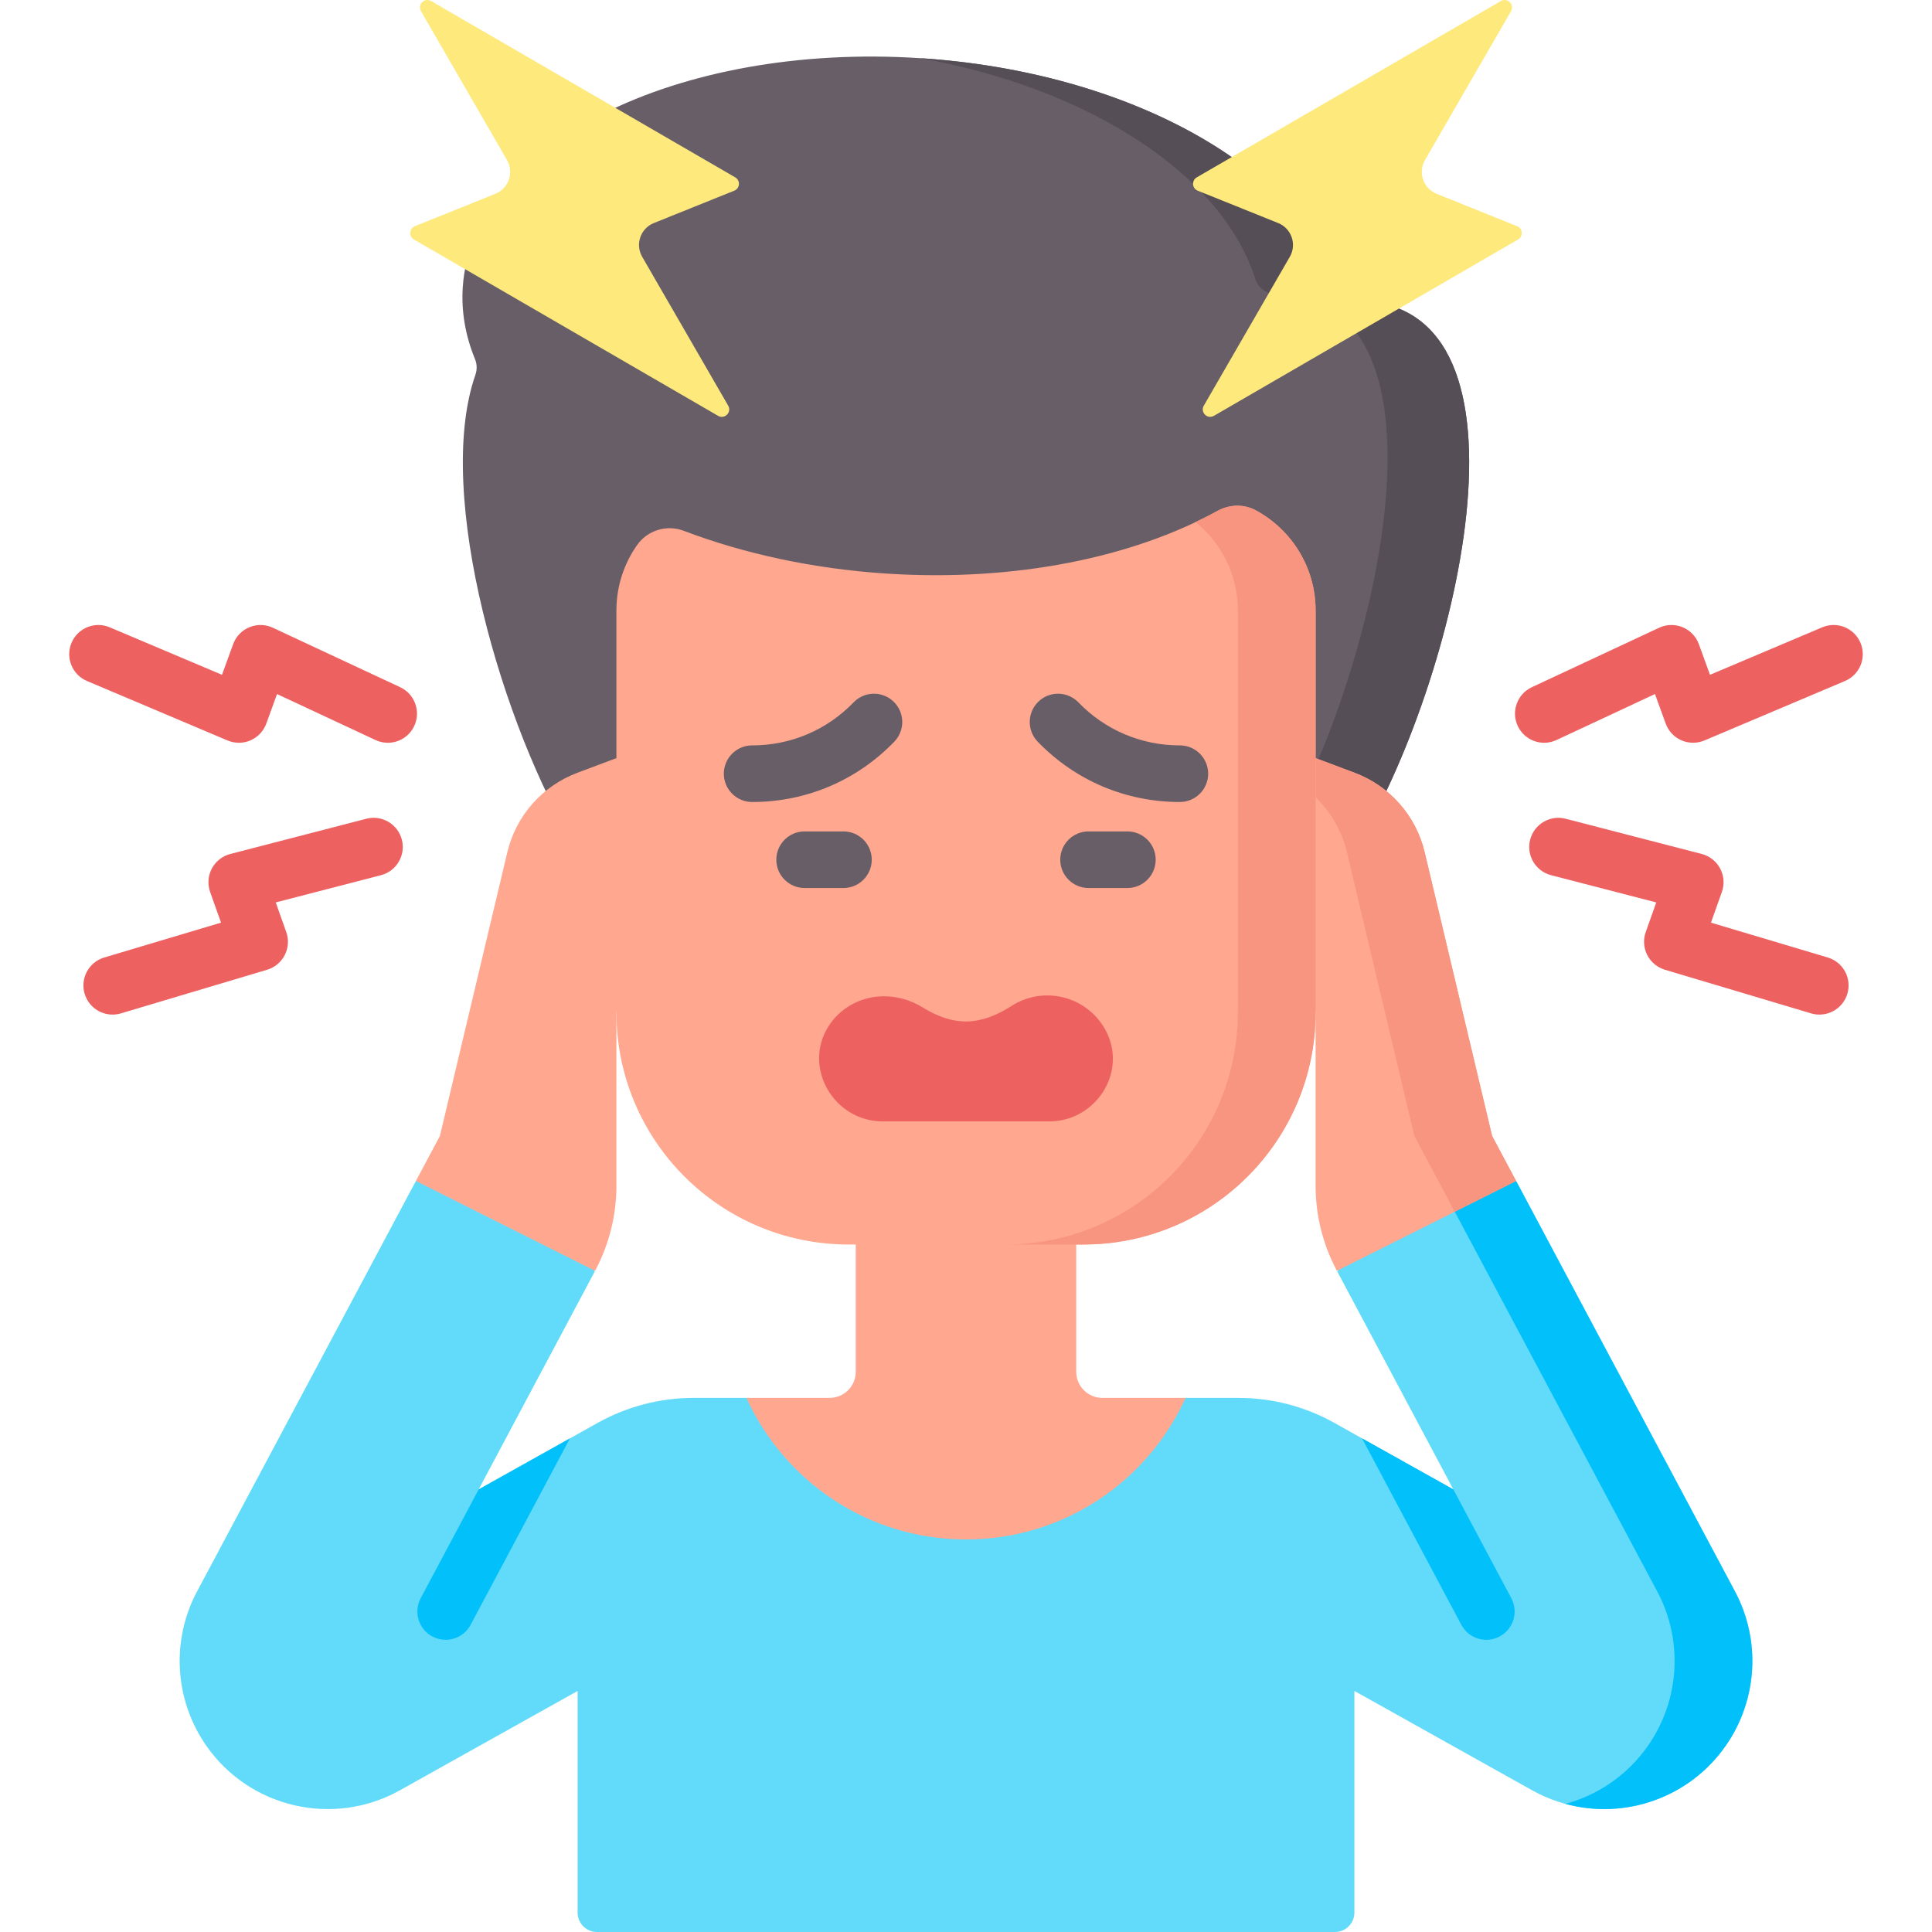
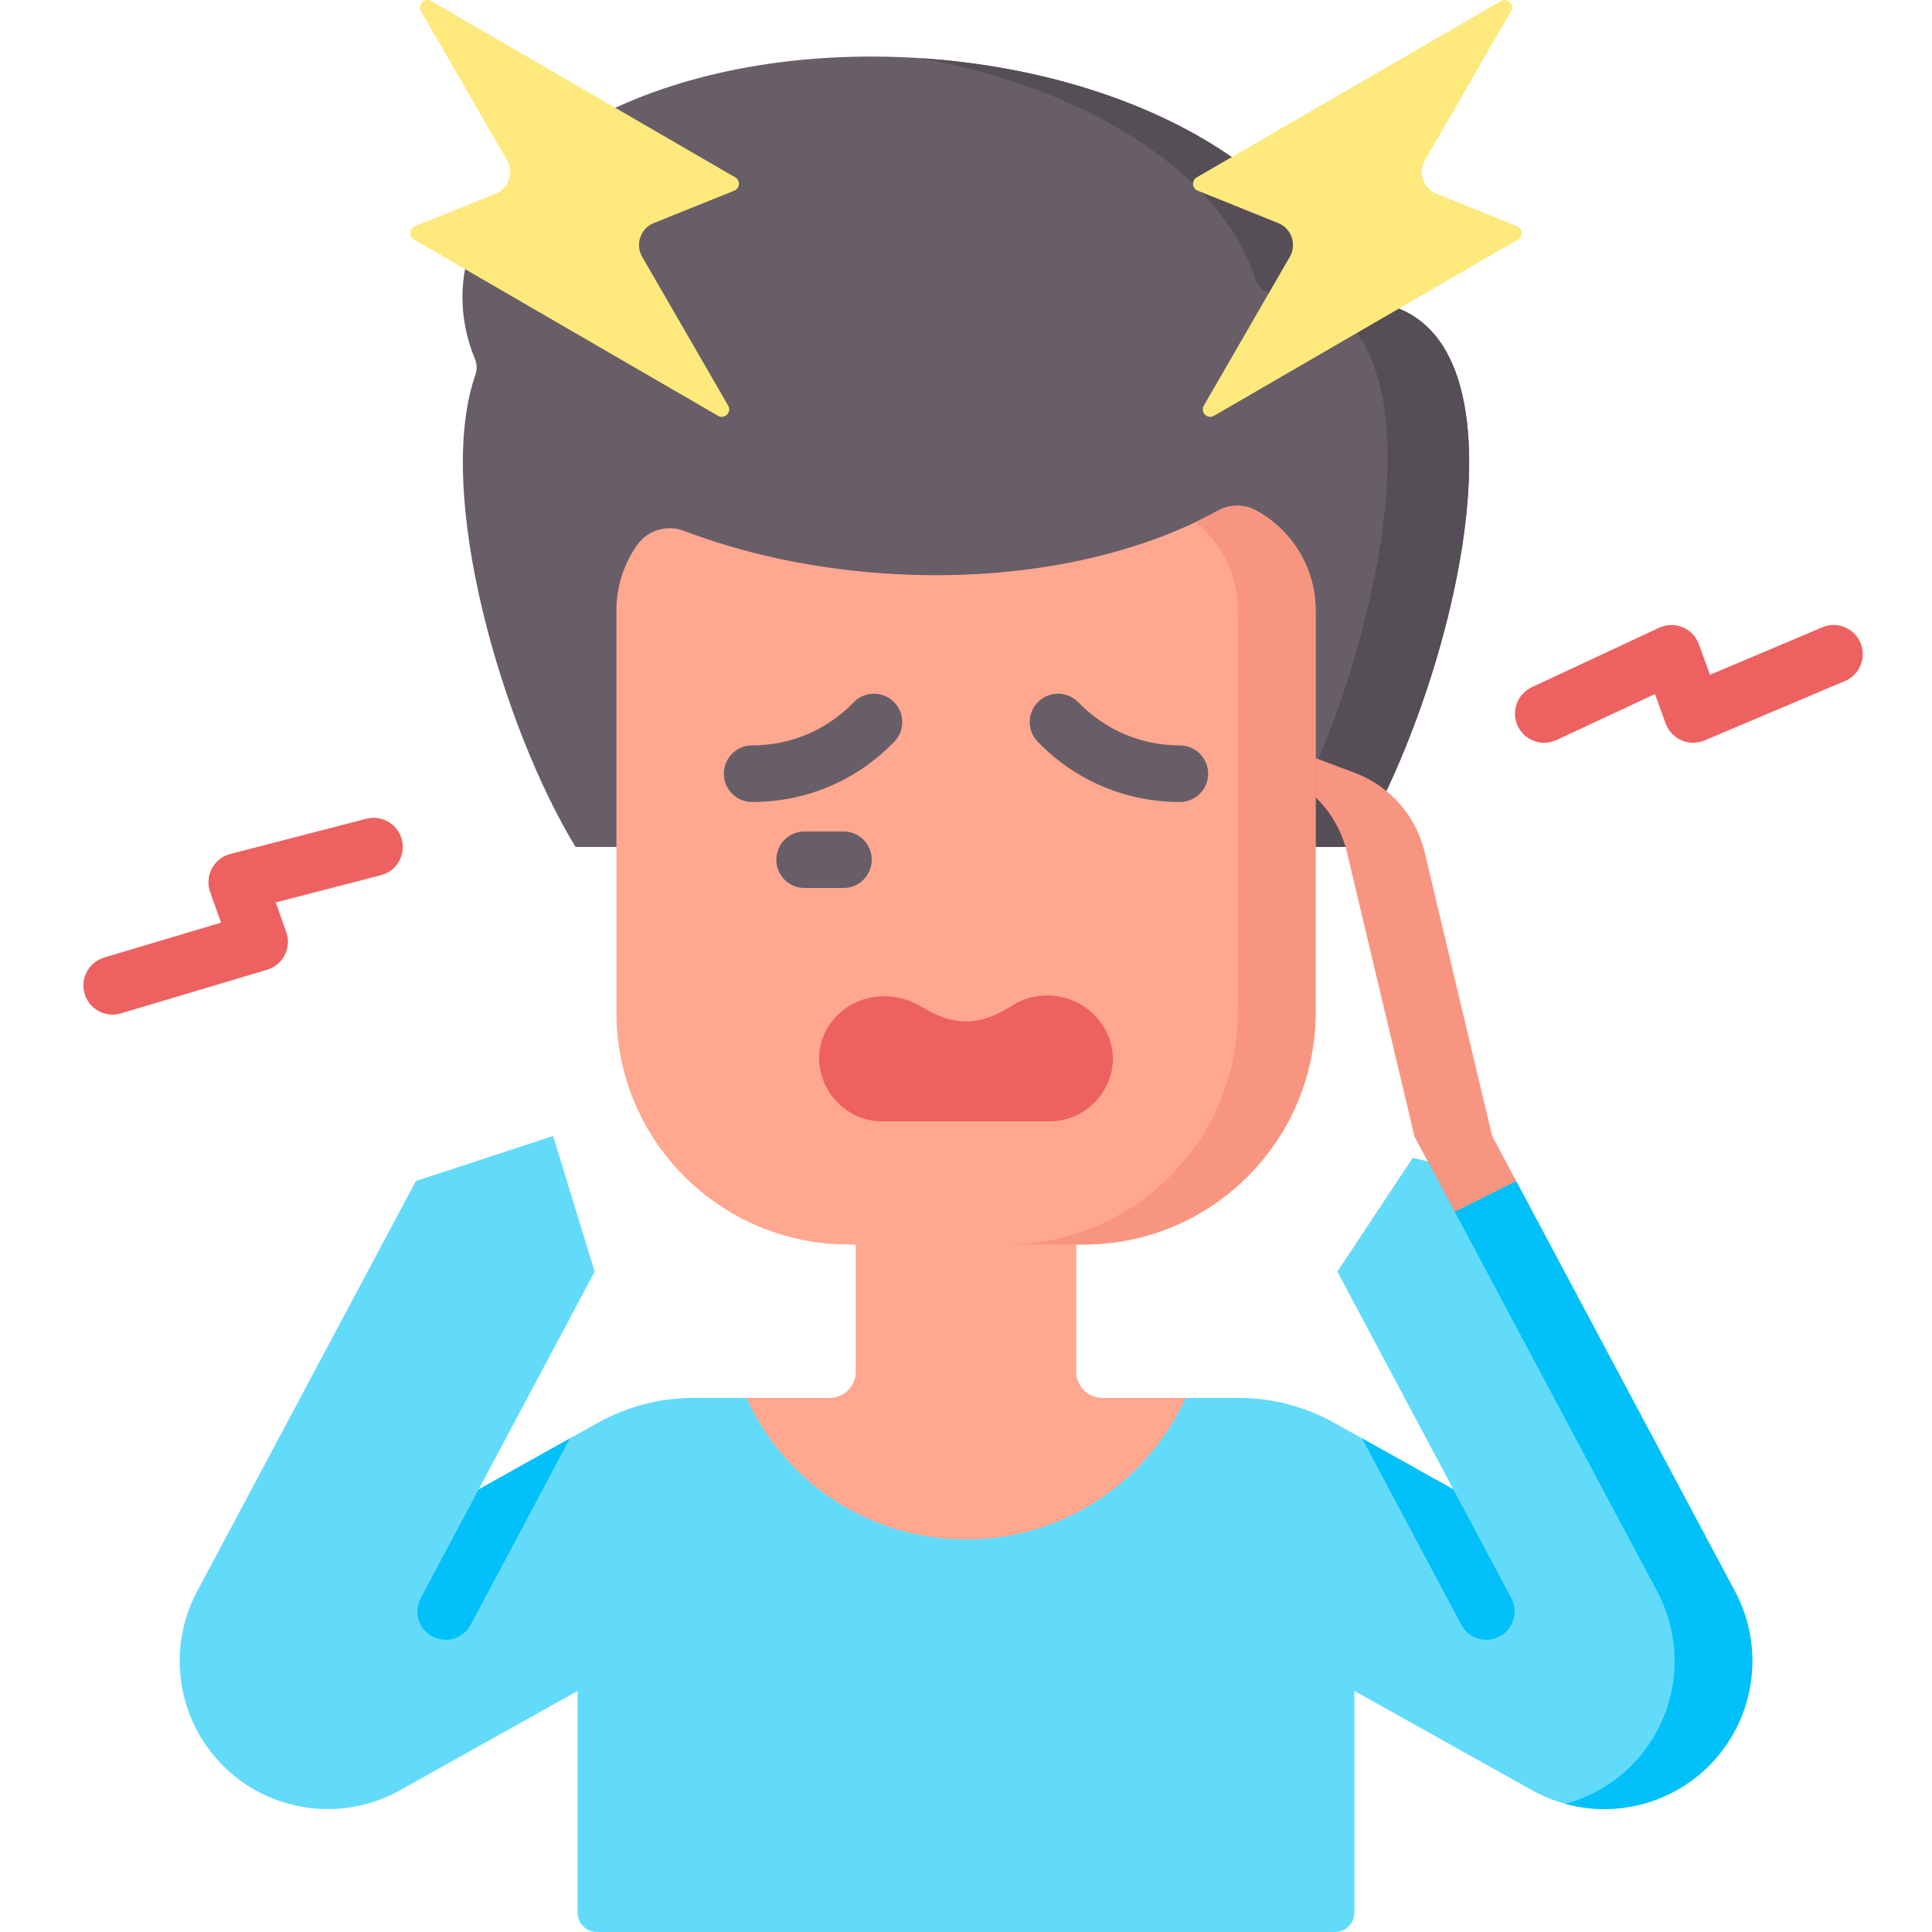
<svg xmlns="http://www.w3.org/2000/svg" id="Capa_1" height="512" viewBox="0 0 512 512" width="512">
  <g>
    <path d="m359.776 79.728c-2.506-.031-4.738-1.592-5.501-3.98-9.943-31.102-54.919-56.735-110.405-60.333-64.511-4.182-118.79 23.005-121.235 60.724-.422 6.507.732 12.902 3.254 19.053.542 1.321.564 2.794.094 4.142-11.057 31.714 7.451 93.845 26.549 125.121h206.94c26.223-42.949 51.348-144.088.304-144.727z" fill="#685e68" />
    <path d="m359.776 79.728c-2.506-.031-4.738-1.592-5.501-3.98-9.943-31.102-54.919-56.735-110.405-60.333-.038-.003-.077-.004-.115-.007 45.306 8.047 80.266 31.176 88.887 58.478.763 2.417 2.995 3.998 5.501 4.029 51.044.647 25.919 103.052-.306 146.539h21.634c26.224-42.948 51.348-144.087.305-144.726z" fill="#554e56" />
    <path d="m459.778 421.731-57.994-108.761-27.421-6.096-19.954 30.117 30.746 57.721-31.539-17.635c-7.758-4.338-16.498-6.615-25.387-6.615h-14.043l-58.182 13.999-58.19-13.999h-14.035c-8.888 0-17.629 2.277-25.387 6.615l-31.54 17.635 30.743-57.72-11.015-35.948-36.361 11.928-57.989 108.759c-6.943 13.02-5.992 28.835 2.459 40.931 11.541 16.518 33.718 21.607 51.306 11.775l47.076-26.316v58.729c0 2.845 2.306 5.151 5.151 5.151h195.558c2.845 0 5.151-2.306 5.151-5.151v-58.733l47.083 26.32c17.588 9.832 39.765 4.742 51.306-11.775 8.45-12.096 9.4-27.911 2.458-40.931z" fill="#62dbfb" />
    <path d="m459.778 421.731-57.994-108.761-26.96-11.927 64.351 120.688c6.942 13.02 5.992 28.835-2.459 40.931-5.451 7.802-13.276 13.05-21.868 15.385 15.653 4.27 32.798-1.54 42.471-15.385 8.451-12.096 9.401-27.911 2.459-40.931z" fill="#01c0fa" />
-     <path d="m110.218 312.97 47.48 23.811c3.706-6.916 5.656-14.642 5.656-22.503v-46.011l5.153-30.271-5.153-37.084-10.394 3.902c-9.281 3.5-16.219 11.377-18.511 21.03l-17.871 75.199z" fill="#ffa78f" />
-     <path d="m395.426 301.043-17.871-75.199c-2.292-9.653-9.229-17.53-18.511-21.03l-10.395-3.902-5.151 37.576 5.151 29.779v46.011c0 7.861 1.946 15.587 5.652 22.503l47.482-23.812z" fill="#ffa78f" />
    <path d="m395.426 301.043-17.871-75.199c-2.292-9.653-9.229-17.53-18.511-21.03l-10.395-3.902v10.379c4.041 3.906 6.967 8.923 8.304 14.553l17.871 75.199 10.706 20.078 16.255-8.151z" fill="#f89580" />
    <path d="m400.508 423.538-15.353-28.827-24.203-13.533 26.316 49.411c1.35 2.533 3.943 3.976 6.627 3.976 1.188 0 2.396-.284 3.519-.882 3.656-1.947 5.041-6.489 3.094-10.145z" fill="#01c0fa" />
    <path d="m151.03 381.19-26.31 49.4c-1.34 2.53-3.94 3.97-6.62 3.97-1.19 0-2.4-.28-3.52-.88-3.66-1.94-5.04-6.49-3.09-10.14l15.361-28.83z" fill="#01c0fa" />
    <path d="m285.213 363.523v-56.54h-58.427v56.54c0 3.833-3.107 6.938-6.94 6.938h-22.033c10.043 22.121 32.31 37.516 58.186 37.516s48.143-15.395 58.186-37.516h-22.033c-3.832 0-6.939-3.105-6.939-6.938z" fill="#ffa78f" />
    <path d="m332.823 135.255c-3.175-1.718-6.997-1.617-10.158.127-22.242 12.268-53.513 18.841-87.651 16.628-19.607-1.271-37.9-5.295-53.801-11.338-4.498-1.709-9.593-.166-12.367 3.766-3.461 4.906-5.491 10.89-5.491 17.351v106.478c0 33.985 27.545 61.536 61.531 61.536h62.229c33.985 0 61.535-27.551 61.535-61.536v-106.478c-.001-11.468-6.402-21.435-15.827-26.534z" fill="#ffa78f" />
    <path d="m332.823 135.255c-3.175-1.718-6.997-1.617-10.158.127-1.874 1.034-3.835 2.011-5.833 2.962 6.836 5.527 11.215 13.969 11.215 23.445v106.478c0 33.985-27.551 61.536-61.536 61.536h20.604c33.985 0 61.535-27.55 61.535-61.536v-106.478c-.001-11.468-6.402-21.435-15.827-26.534z" fill="#f89580" />
    <g fill="#685e68">
      <path d="m312.676 212.538c-14.332 0-27.713-5.677-37.676-15.984-2.879-2.978-2.798-7.726.18-10.605 2.979-2.88 7.727-2.798 10.605.18 7.111 7.357 16.661 11.409 26.891 11.409 4.143 0 7.5 3.358 7.5 7.5s-3.358 7.5-7.5 7.5z" />
      <path d="m199.324 212.538c-4.143 0-7.5-3.358-7.5-7.5s3.357-7.5 7.5-7.5c10.229 0 19.779-4.052 26.891-11.409 2.879-2.979 7.627-3.059 10.605-.18s3.059 7.627.18 10.605c-9.963 10.307-23.344 15.984-37.676 15.984z" />
-       <path d="m298.769 235.332h-10.291c-4.143 0-7.5-3.358-7.5-7.5s3.357-7.5 7.5-7.5h10.291c4.143 0 7.5 3.358 7.5 7.5s-3.358 7.5-7.5 7.5z" />
      <path d="m223.522 235.332h-10.291c-4.143 0-7.5-3.358-7.5-7.5s3.357-7.5 7.5-7.5h10.291c4.143 0 7.5 3.358 7.5 7.5s-3.357 7.5-7.5 7.5z" />
    </g>
    <path d="m293.347 273.706c-.297-.619-.632-1.223-1.006-1.807-5.226-8.169-16.083-10.555-24.251-5.327-8.399 5.374-15.29 5.501-23.618.381-5.842-3.591-13.222-4.006-19.134-.53-2.524 1.484-4.458 3.438-5.838 5.657-6.804 10.939 1.553 25.102 14.436 25.102h44.144c12.082-.001 20.49-12.582 15.267-23.476z" fill="#ee6161" />
    <g fill="#ee6161">
      <path d="m409.226 196.844c-2.908 0-5.694-1.65-7.006-4.459-1.805-3.866-.135-8.464 3.731-10.27l33.738-15.756c1.965-.918 4.222-.966 6.225-.138 2.003.829 3.564 2.462 4.306 4.498l2.949 8.111 29.752-12.587c3.925-1.662 8.463.175 10.126 4.105s-.175 8.464-4.106 10.126l-37.242 15.756c-1.949.825-4.154.814-6.097-.033-1.942-.846-3.451-2.452-4.175-4.443l-2.845-7.825-26.092 12.185c-1.056.496-2.169.73-3.264.73z" />
-       <path d="m482.17 268.879c-.731 0-1.475-.105-2.212-.324l-38.748-11.564c-2.03-.606-3.722-2.019-4.68-3.907-.959-1.889-1.101-4.088-.391-6.084l2.789-7.846-27.877-7.218c-4.131-1.07-6.613-5.286-5.543-9.416 1.069-4.13 5.284-6.613 9.417-5.543l36.047 9.333c2.099.543 3.872 1.943 4.888 3.858 1.016 1.914 1.181 4.167.456 6.21l-2.891 8.133 30.954 9.237c4.09 1.22 6.414 5.525 5.194 9.613-1.003 3.351-4.076 5.518-7.403 5.518z" />
-       <path d="m102.774 196.844c-1.095 0-2.207-.234-3.265-.728l-26.092-12.185-2.845 7.825c-.724 1.99-2.233 3.597-4.175 4.443-1.943.847-4.148.858-6.097.033l-37.242-15.756c-3.931-1.662-5.769-6.196-4.106-10.126 1.662-3.931 6.2-5.769 10.126-4.105l29.752 12.585 2.949-8.111c.741-2.037 2.303-3.669 4.306-4.498 2.003-.828 4.261-.78 6.225.138l33.738 15.756c3.866 1.805 5.536 6.403 3.731 10.27-1.311 2.809-4.097 4.459-7.005 4.459z" />
      <path d="m29.83 268.879c-3.328 0-6.4-2.167-7.4-5.519-1.22-4.089 1.105-8.393 5.194-9.613l30.954-9.237-2.891-8.133c-.725-2.042-.56-4.296.456-6.21s2.79-3.314 4.888-3.858l36.047-9.333c4.13-1.069 8.346 1.412 9.417 5.543 1.069 4.131-1.412 8.347-5.543 9.416l-27.877 7.218 2.789 7.846c.709 1.996.567 4.195-.391 6.084s-2.65 3.301-4.68 3.907l-38.748 11.564c-.739.221-1.484.325-2.215.325z" />
    </g>
    <path d="m402.049 59.942-21.322-8.579c-3.536-1.423-4.993-5.647-3.086-8.947l22.795-39.453c1.008-1.745-.947-3.697-2.69-2.686l-80.592 46.726c-1.418.822-1.268 2.915.252 3.527l21.322 8.579c3.536 1.423 4.993 5.647 3.086 8.947l-22.795 39.453c-1.008 1.745.947 3.697 2.69 2.686l80.592-46.726c1.418-.822 1.268-2.915-.252-3.527z" fill="#fee97d" />
    <path d="m109.951 59.942 21.322-8.579c3.536-1.423 4.993-5.647 3.086-8.947l-22.795-39.453c-1.008-1.745.947-3.697 2.69-2.686l80.592 46.726c1.418.822 1.268 2.915-.252 3.527l-21.322 8.579c-3.536 1.423-4.993 5.647-3.086 8.947l22.795 39.453c1.008 1.745-.947 3.697-2.69 2.686l-80.592-46.726c-1.418-.822-1.268-2.915.252-3.527z" fill="#fee97d" />
  </g>
</svg>